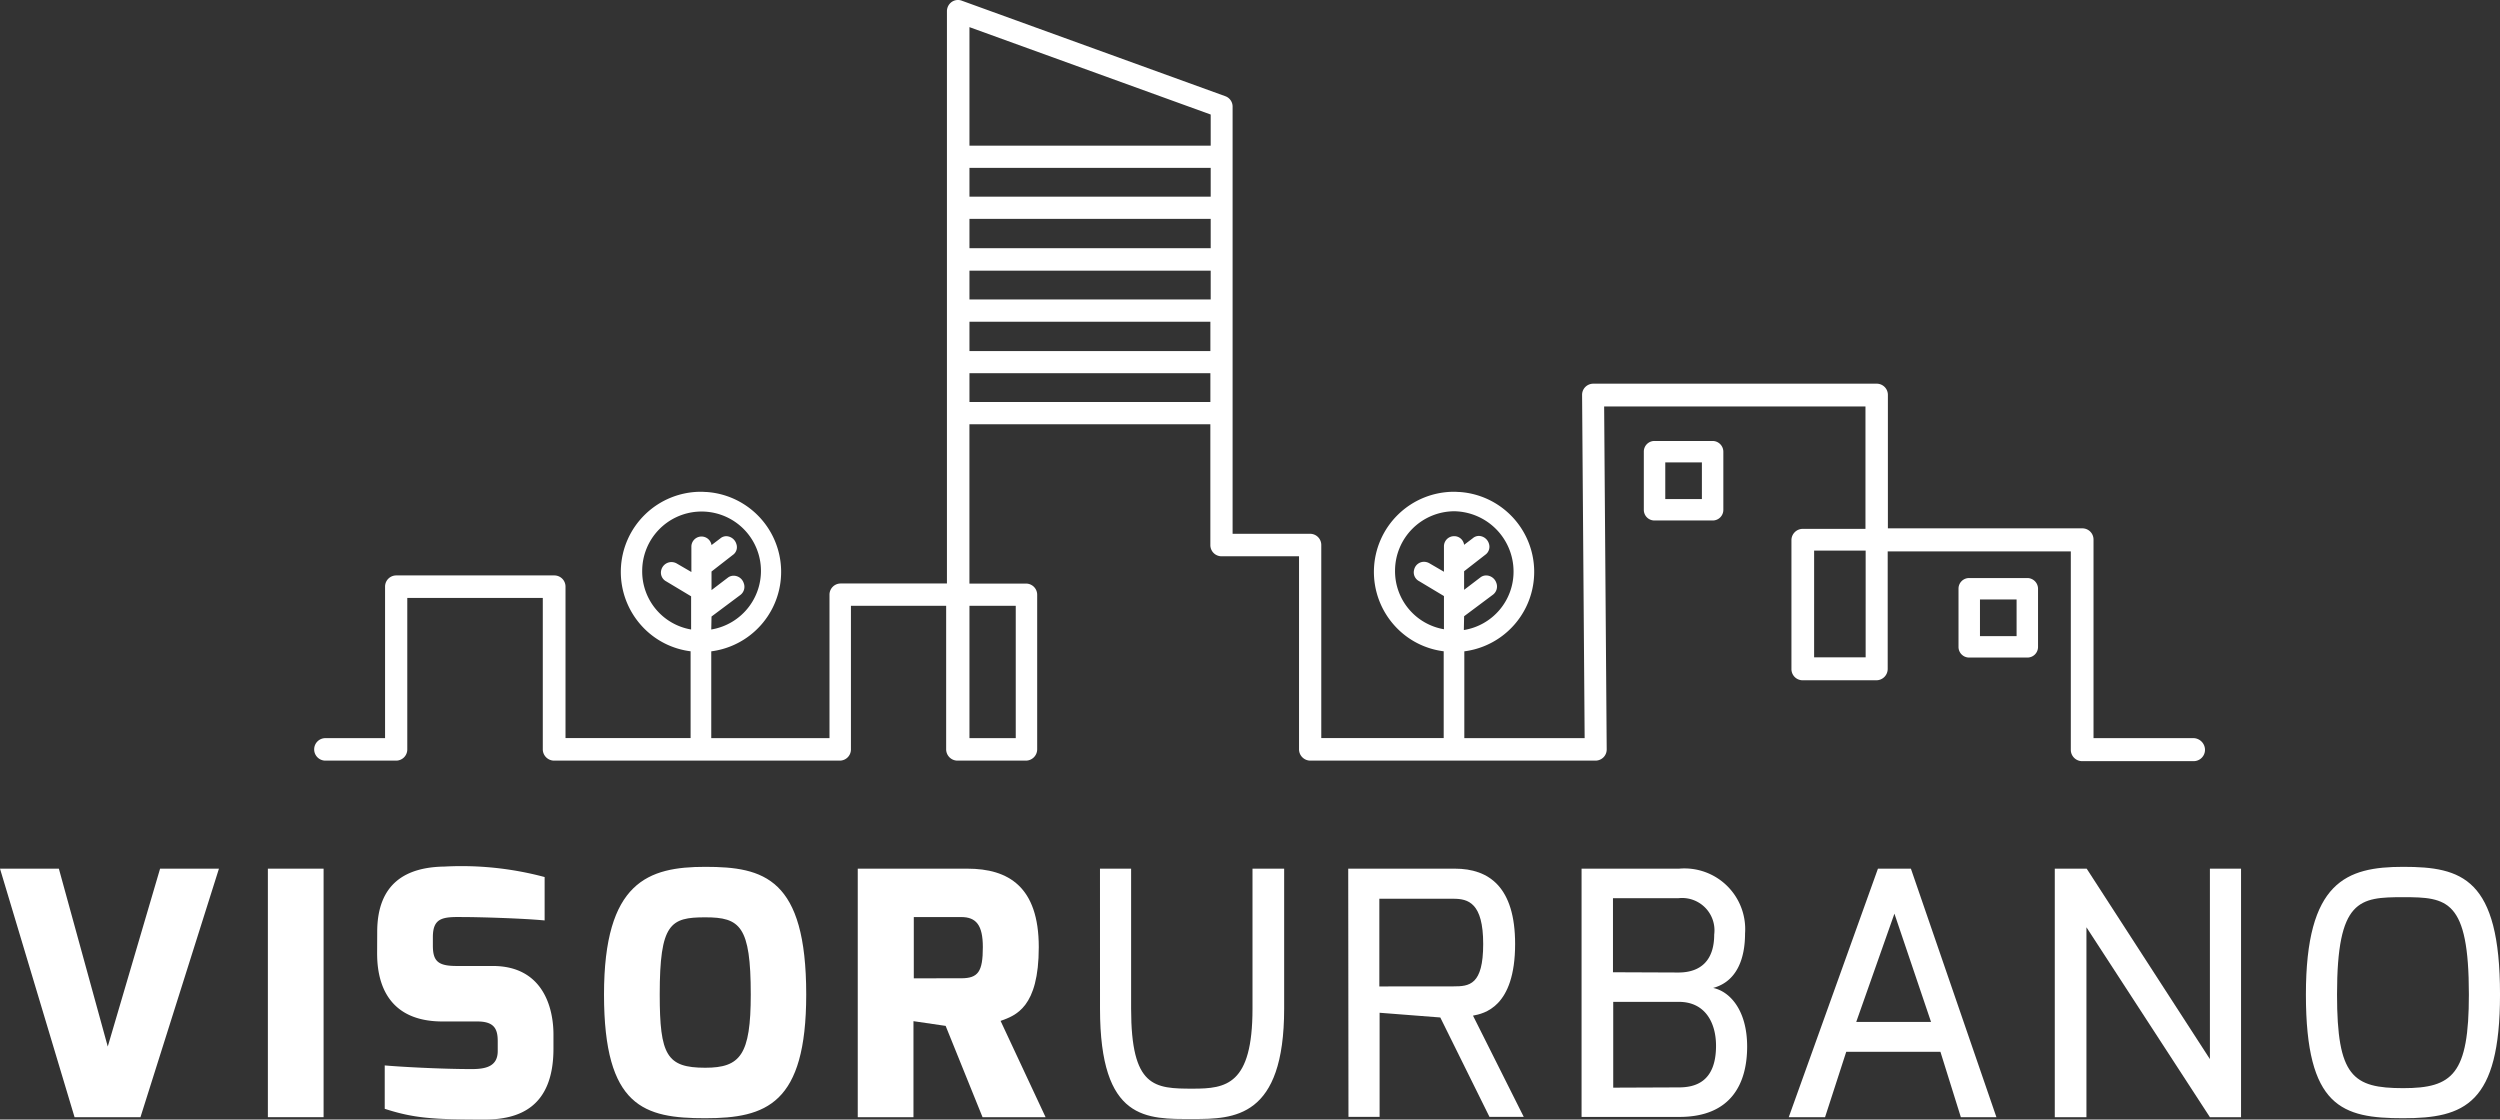
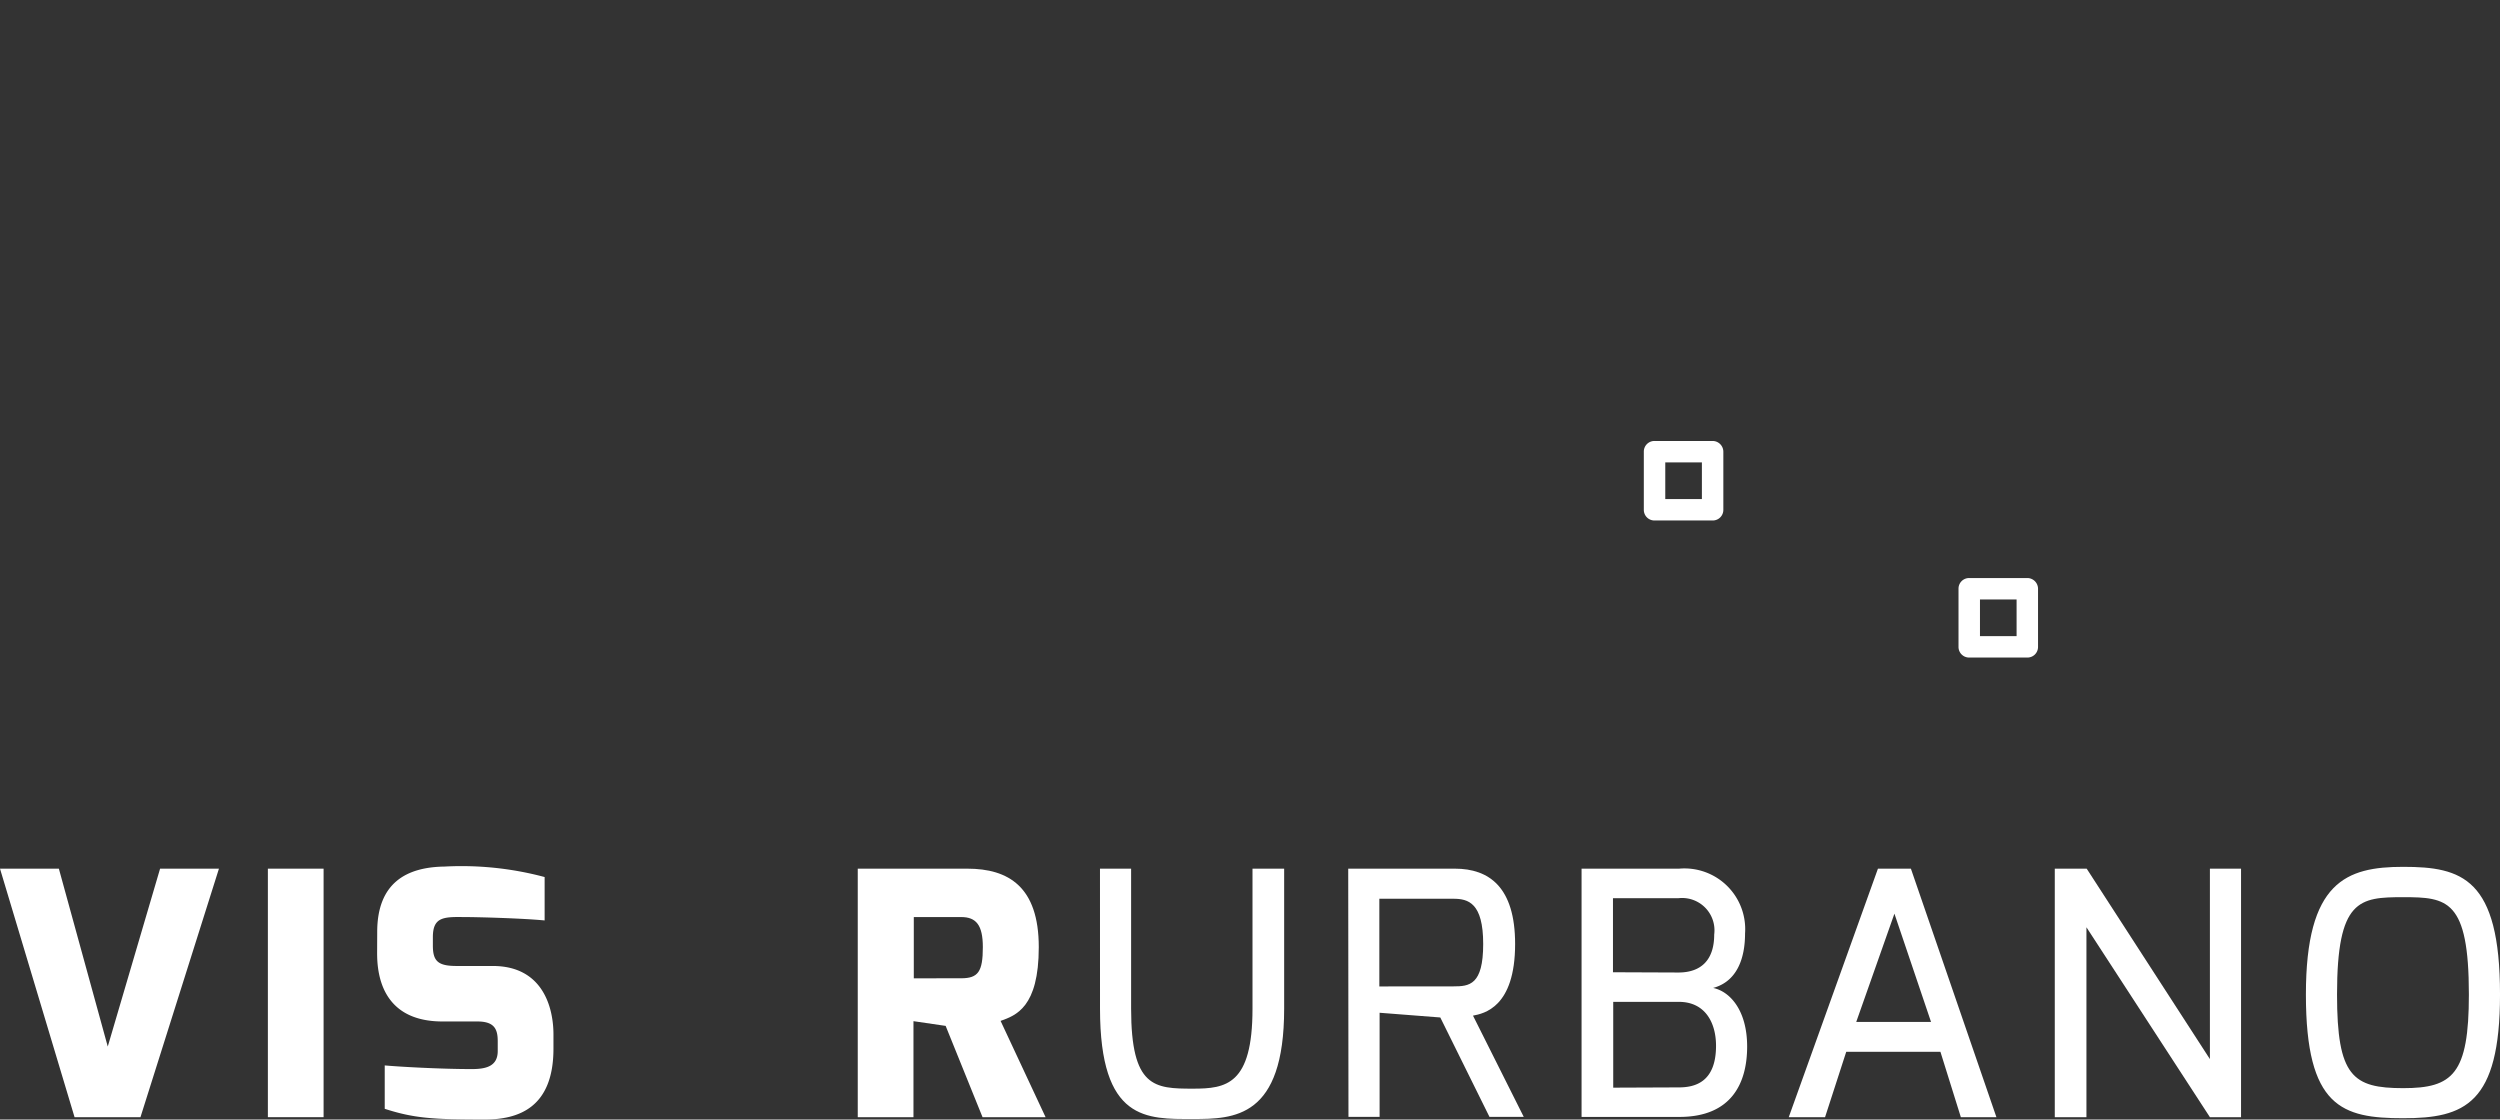
<svg xmlns="http://www.w3.org/2000/svg" id="Grupo_10854" data-name="Grupo 10854" width="195.858" height="87.708" viewBox="0 0 195.858 87.708">
  <rect x="0" y="0" width="195.858" height="87.708" fill="#333333" stroke="none" />
  <defs>
    <clipPath id="clip-path">
      <rect id="Rectángulo_9288" data-name="Rectángulo 9288" width="195.858" height="87.707" fill="none" />
    </clipPath>
  </defs>
  <path id="Trazado_34073" data-name="Trazado 34073" d="M12.542,332.073l-4.1,13.936L4.611,332.073H0l5.841,19.469h5.164l6.148-19.469Z" transform="translate(0 -264.019)" fill="#FFF" />
  <rect id="Rectángulo_9287" data-name="Rectángulo 9287" width="4.365" height="19.469" transform="translate(20.986 68.054)" fill="#FFF" />
  <g id="Grupo_10853" data-name="Grupo 10853">
    <g id="Grupo_10852" data-name="Grupo 10852" clip-path="url(#clip-path)">
      <path id="Trazado_34074" data-name="Trazado 34074" d="M144.2,336.348c0-3.853,2.3-5.082,5.267-5.123a25.155,25.155,0,0,1,7.849.82v3.4c-1.7-.164-5.123-.266-6.456-.266-1.537-.021-2.3.061-2.3,1.578v.656c0,1.23.41,1.6,1.865,1.6h2.828c3.914,0,4.755,3.238,4.755,5.369v1.107c0,4.652-2.767,5.554-5.39,5.554-4.058,0-5.533-.1-7.829-.84v-3.4c1.066.1,4.345.287,6.824.287,1.127,0,2.029-.225,2.029-1.414v-.779c0-.963-.287-1.537-1.6-1.537h-2.726c-4.857,0-5.123-3.873-5.123-5.369Z" transform="translate(-114.648 -263.335)" fill="#FFF" />
-       <path id="Trazado_34075" data-name="Trazado 34075" d="M238.831,331.373c4.591,0,7.911.881,7.911,10,0,8.587-3.136,9.694-7.911,9.694s-7.931-.861-7.931-9.694,3.463-10,7.931-10m0,15.739c2.746,0,3.566-1,3.566-5.738,0-5.369-.84-6.046-3.566-6.046s-3.566.471-3.566,6.046c0,4.755.553,5.738,3.566,5.738" transform="translate(-183.58 -263.462)" fill="#FFF" />
      <path id="Trazado_34076" data-name="Trazado 34076" d="M327.9,332.073h8.587c3.218,0,5.595,1.414,5.595,6.148s-1.8,5.349-2.992,5.779l3.525,7.542h-4.939l-2.89-7.152-2.521-.369v7.521H327.9Zm8.1,8.587c1.332,0,1.7-.512,1.7-2.439,0-1.742-.533-2.357-1.7-2.357h-3.709v4.8Z" transform="translate(-260.701 -264.019)" fill="#FFF" />
      <path id="Trazado_34077" data-name="Trazado 34077" d="M420.5,332.073h2.439v10.964c0,6.189,1.824,6.271,4.837,6.271,2.6,0,4.673-.287,4.673-6.271V332.073h2.48v10.964c0,8.587-3.935,8.648-7.152,8.648-3.607,0-7.275.2-7.275-8.648Z" transform="translate(-334.324 -264.019)" fill="#FFF" />
      <path id="Trazado_34078" data-name="Trazado 34078" d="M515.4,332.073h8.361c2.664,0,4.714,1.435,4.714,5.9,0,4.98-2.459,5.451-3.3,5.615l3.976,7.931h-2.685l-3.853-7.788-4.755-.369v8.156h-2.439Zm8.238,9.222c1.25,0,2.336-.1,2.336-3.32s-1.168-3.545-2.336-3.545h-5.8V341.3Z" transform="translate(-409.776 -264.019)" fill="#FFF" />
      <path id="Trazado_34079" data-name="Trazado 34079" d="M604.6,332.073h7.644a4.758,4.758,0,0,1,5.164,5.082c0,1.926-.615,3.75-2.5,4.263,1.291.266,2.664,1.721,2.664,4.591s-1.23,5.513-5.308,5.513H604.6Zm7.583,8.136c1.8,0,2.808-1,2.808-2.972a2.535,2.535,0,0,0-2.808-2.849h-5.123v5.8Zm.041,9c1.23,0,2.91-.389,2.91-3.258,0-1.824-.861-3.443-2.91-3.443H607.08v6.722Z" transform="translate(-480.695 -264.019)" fill="#FFF" />
      <path id="Trazado_34080" data-name="Trazado 34080" d="M690.788,332.073h2.582l6.7,19.469h-2.787l-1.6-5.123h-7.378l-1.66,5.123H683.8Zm4.16,12.009-2.869-8.484-2.992,8.484Z" transform="translate(-543.664 -264.019)" fill="#FFF" />
      <path id="Trazado_34081" data-name="Trazado 34081" d="M785.5,332.073H788l9.653,14.919V332.073h2.439v19.469h-2.439l-9.673-14.878v14.878H785.5Z" transform="translate(-624.522 -264.019)" fill="#FFF" />
      <path id="Trazado_34082" data-name="Trazado 34082" d="M889.124,331.373c4.591,0,7.583.881,7.583,10,0,8.587-2.787,9.694-7.583,9.694s-7.624-.861-7.624-9.694,3.156-10,7.624-10m0,17.338c3.873,0,5.144-1.086,5.144-7.337,0-7.439-1.7-7.624-5.144-7.624s-5.185.164-5.185,7.624c0,6.415,1.23,7.337,5.185,7.337" transform="translate(-700.848 -263.462)" fill="#FFF" />
-       <path id="Trazado_34083" data-name="Trazado 34083" d="M267.347,57.828H259.5V42.273a.875.875,0,0,0-.881-.881H243.39V30.94a.875.875,0,0,0-.881-.881H220.294a.888.888,0,0,0-.615.266.868.868,0,0,0-.246.615l.2,26.888h-9.427v-6.8a6.275,6.275,0,0,0-.328-12.481c-.143,0-.287-.02-.451-.02A6.279,6.279,0,0,0,204.8,49.077a6.2,6.2,0,0,0,3.791,1.947v6.8H199V42.7a.875.875,0,0,0-.881-.881h-6.066V8.356a.863.863,0,0,0-.574-.82L170.842.056a.854.854,0,0,0-.8.1.893.893,0,0,0-.369.717v44.84h-8.32a.875.875,0,0,0-.881.881V57.828h-9.263v-6.8a6.275,6.275,0,0,0-.328-12.481c-.143,0-.287-.02-.451-.02A6.279,6.279,0,0,0,145.8,49.077a6.2,6.2,0,0,0,3.791,1.947v6.8h-9.8V45.962a.875.875,0,0,0-.881-.881H126.535a.875.875,0,0,0-.881.881V57.828h-4.673a.881.881,0,1,0,0,1.762h5.533a.875.875,0,0,0,.881-.881V46.843h10.616V58.709a.888.888,0,0,0,.881.881h22.379a.875.875,0,0,0,.881-.881V47.458h7.46V58.709a.888.888,0,0,0,.881.881h5.369a.888.888,0,0,0,.881-.881V46.6a.875.875,0,0,0-.881-.881h-4.427V33.236h18.875V42.7a.875.875,0,0,0,.881.881h6.066V58.709a.888.888,0,0,0,.881.881H220.5a.888.888,0,0,0,.615-.266.868.868,0,0,0,.246-.615l-.2-26.867h20.473v9.591h-4.919a.888.888,0,0,0-.881.881v10.1a.875.875,0,0,0,.881.881h5.779a.888.888,0,0,0,.881-.881V43.2h14.346V58.75a.888.888,0,0,0,.881.881h8.751a.888.888,0,0,0,.881-.881.924.924,0,0,0-.881-.922M151.23,48.3l2.275-1.7a.8.8,0,0,0,.246-.922.83.83,0,0,0-.779-.574.738.738,0,0,0-.451.143l-1.291.984V44.774l1.66-1.291a.739.739,0,0,0,.287-.861.85.85,0,0,0-.779-.615.734.734,0,0,0-.492.184l-.676.512a.794.794,0,0,0-1.578.143v1.967l-1.127-.656a.861.861,0,0,0-.43-.123.83.83,0,0,0-.8.615.775.775,0,0,0,.389.9l1.947,1.168v2.6a4.613,4.613,0,0,1-3.832-4.591,4.652,4.652,0,1,1,5.41,4.591Zm20.207-35.147h18.9v2.254h-18.9Zm0,8.054h18.9V23.46h-18.9Zm18.9-1.762h-18.9v-2.3h18.9Zm-18.9,5.759h18.875v2.3H171.437Zm18.9-16.231V11.41h-18.9V2.126ZM175.064,57.828h-3.627V47.458h3.627Zm-3.627-28.589h18.875v2.254H171.437ZM210.19,48.278l2.275-1.7a.8.8,0,0,0,.246-.922.851.851,0,0,0-.779-.574.738.738,0,0,0-.451.143l-1.291.984V44.753l1.66-1.291a.768.768,0,0,0,.287-.861.85.85,0,0,0-.779-.615.734.734,0,0,0-.492.184l-.676.512a.777.777,0,0,0-.779-.676.792.792,0,0,0-.8.82v1.967l-1.127-.656a.861.861,0,0,0-.43-.123.79.79,0,0,0-.779.615.775.775,0,0,0,.389.9l1.947,1.168v2.6a4.613,4.613,0,0,1-3.832-4.591,4.662,4.662,0,0,1,4.652-4.652,4.724,4.724,0,0,1,4.632,4.714,4.629,4.629,0,0,1-3.894,4.591ZM241.648,51.5h-4.037V43.134h4.037Z" transform="translate(-95.487 0)" fill="#FFF" />
-       <path id="Trazado_34084" data-name="Trazado 34084" d="M633.79,168.573h-4.55a.831.831,0,0,0-.84.84v4.55a.831.831,0,0,0,.84.84h4.55a.831.831,0,0,0,.84-.84v-4.55a.844.844,0,0,0-.84-.84m-.84,4.55h-2.869v-2.869h2.869Z" transform="translate(-499.618 -134.026)" fill="#FFF" />
+       <path id="Trazado_34084" data-name="Trazado 34084" d="M633.79,168.573h-4.55a.831.831,0,0,0-.84.84v4.55a.831.831,0,0,0,.84.84h4.55a.831.831,0,0,0,.84-.84v-4.55a.844.844,0,0,0-.84-.84m-.84,4.55h-2.869v-2.869h2.869" transform="translate(-499.618 -134.026)" fill="#FFF" />
      <path id="Trazado_34085" data-name="Trazado 34085" d="M754.09,220.973h-4.55a.831.831,0,0,0-.84.84v4.55a.831.831,0,0,0,.84.84h4.55a.831.831,0,0,0,.84-.84v-4.55a.844.844,0,0,0-.84-.84m-.84,4.55h-2.869v-2.869h2.869Z" transform="translate(-595.264 -175.688)" fill="#FFF" />
    </g>
  </g>
</svg>